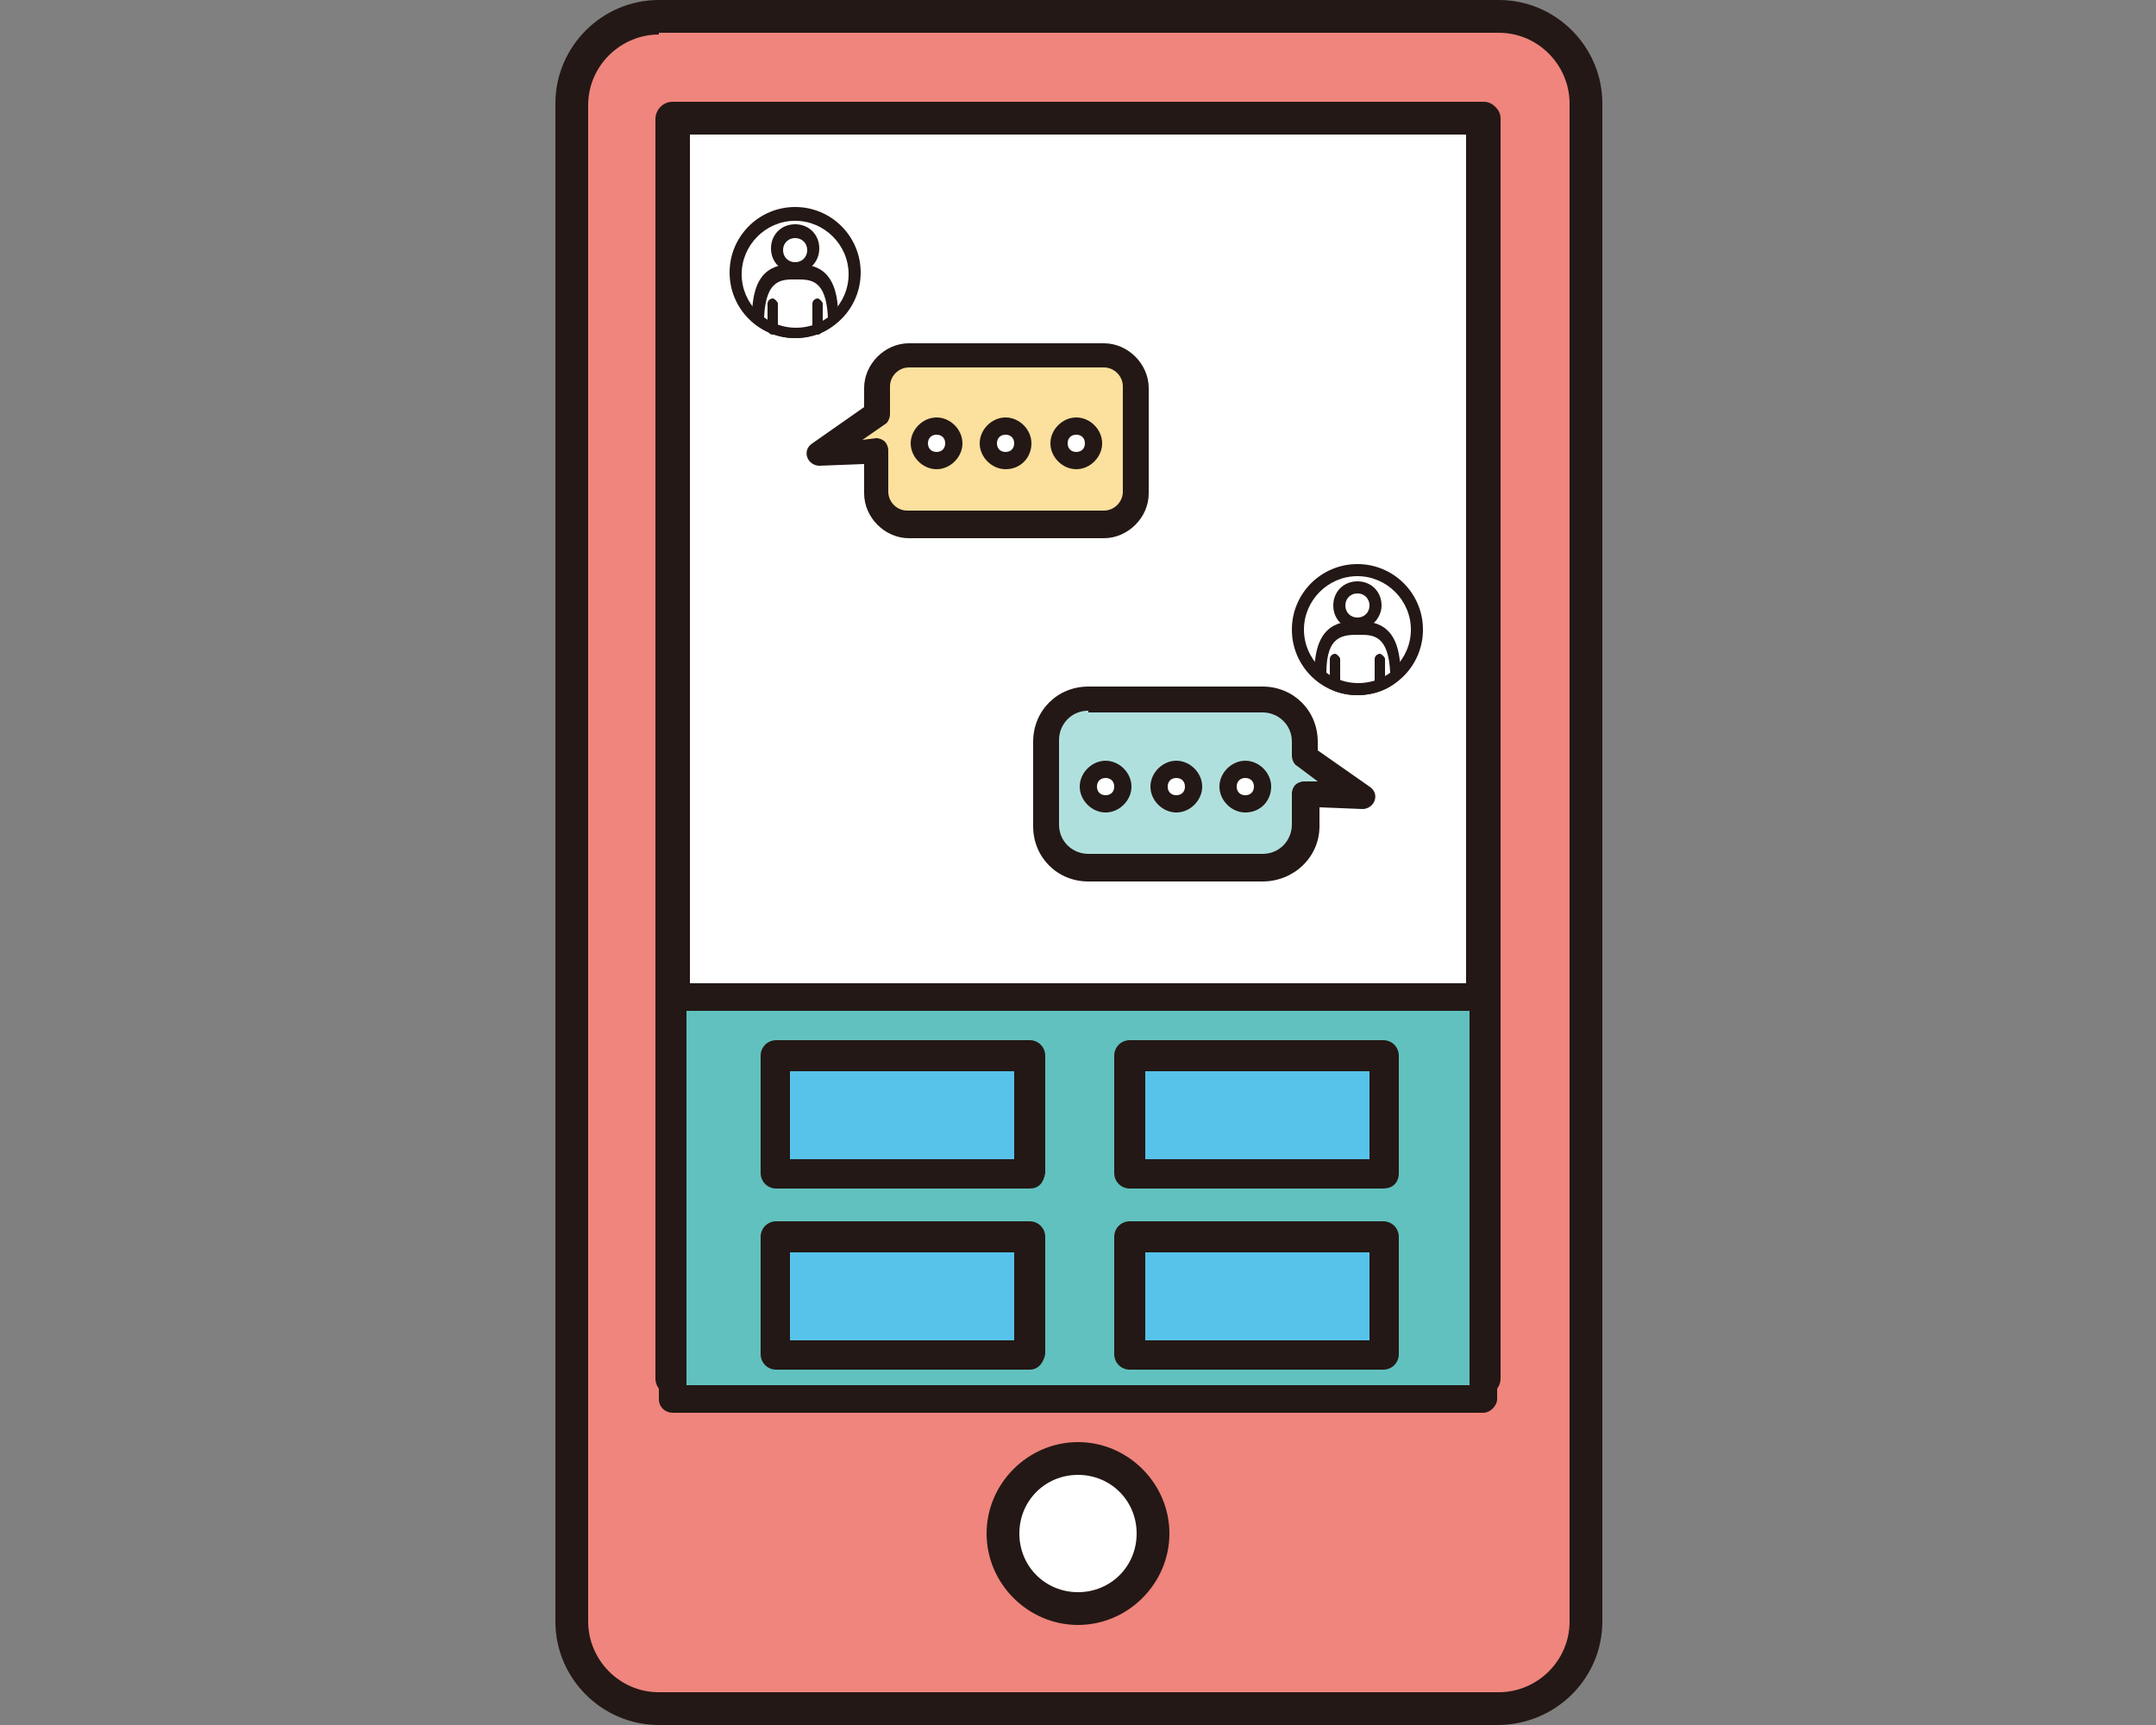
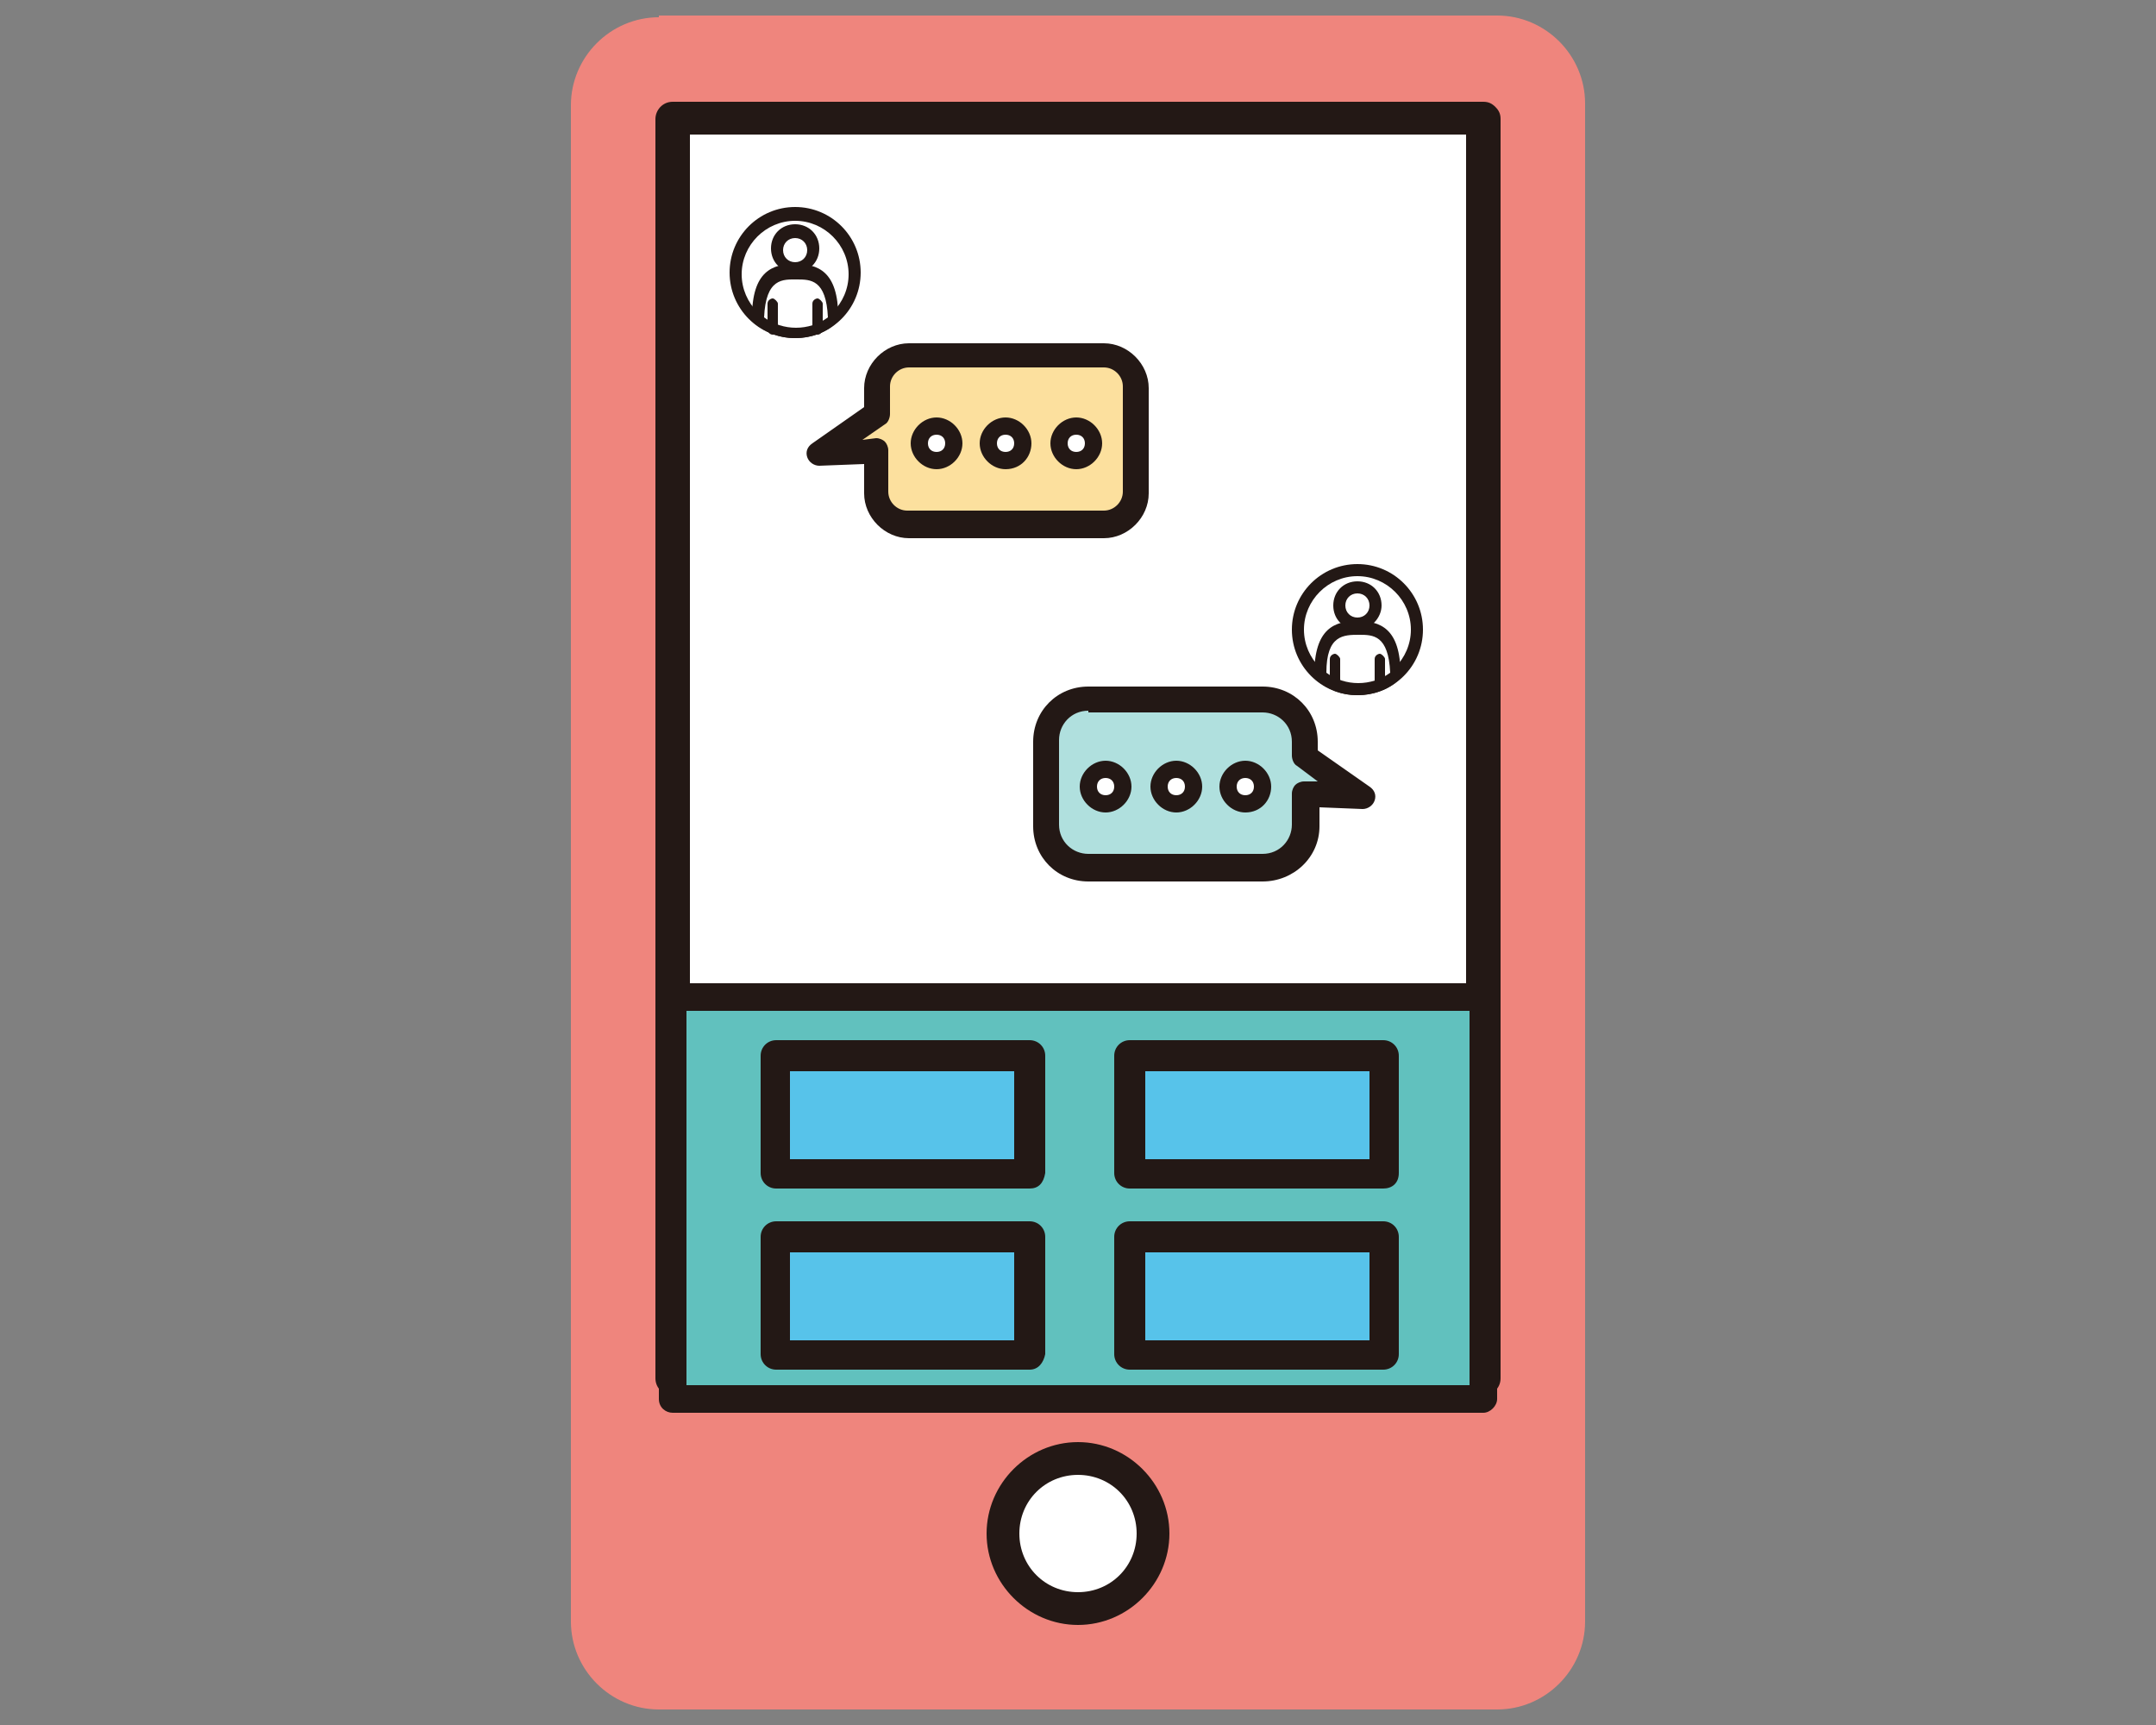
<svg xmlns="http://www.w3.org/2000/svg" version="1.1" id="圖層_1" x="0px" y="0px" viewBox="0 0 125 100" style="enable-background:new 0 0 125 100;" xml:space="preserve">
  <rect x="0" y="0" width="125" height="100" fill="#808080" stroke="none" />
  <style type="text/css">
	.st0{fill:#FFFFFF;stroke:#231815;stroke-width:1.513;stroke-linejoin:round;stroke-miterlimit:10;}
	.st1{fill:#BCE7F6;stroke:#231815;stroke-width:1.513;stroke-linejoin:round;stroke-miterlimit:10;}
	.st2{fill:#57C3EA;stroke:#231815;stroke-width:1.513;stroke-linejoin:round;stroke-miterlimit:10;}
	.st3{fill:#06C755;}
	.st4{fill:#FFFFFF;}
	.st5{fill:#FFFFFF;stroke:#231815;stroke-width:2.109;stroke-linecap:round;stroke-linejoin:round;stroke-miterlimit:10;}
	.st6{fill:#FAC03D;stroke:#231815;stroke-width:2.109;stroke-linecap:round;stroke-linejoin:round;stroke-miterlimit:10;}
	.st7{fill:#B0E0DE;stroke:#231815;stroke-width:2.109;stroke-linecap:round;stroke-linejoin:round;stroke-miterlimit:10;}
	.st8{fill:#FCE09E;stroke:#231815;stroke-width:2.109;stroke-linecap:round;stroke-linejoin:round;stroke-miterlimit:10;}
	.st9{fill:none;stroke:#231815;stroke-width:2.109;stroke-linecap:round;stroke-linejoin:round;stroke-miterlimit:10;}
	.st10{fill:#EF857D;}
	.st11{fill:#231815;}
	.st12{fill:#61C1BE;}
	.st13{fill:#57C3EA;}
	.st14{fill:#FCE09E;}
	.st15{fill:#B0E0DE;}
</style>
  <g>
    <g>
      <g>
        <path class="st0" d="M484.6,10274.8c-1.5,0-2.9-1-3.3-2.6c-0.4-1.8,0.7-3.6,2.5-4l4.5-1.1c1.8-0.4,3.6,0.7,4,2.5     c0.4,1.8-0.7,3.6-2.5,4l-4.5,1.1C485.1,10274.8,484.8,10274.8,484.6,10274.8z" />
        <path class="st0" d="M485.2,10264.3c-1.6,0-3-1.1-3.3-2.7c-0.4-1.8,0.8-3.6,2.7-3.9l4.5-0.9c1.8-0.4,3.6,0.8,3.9,2.7     c0.4,1.8-0.8,3.6-2.7,3.9l-4.5,0.9C485.6,10264.2,485.4,10264.3,485.2,10264.3z" />
        <path class="st0" d="M483.3,10259.2c-0.9,0-1.7-0.3-2.4-1c-1.3-1.3-1.3-3.4,0-4.8l5.8-5.8c1.3-1.3,3.4-1.3,4.8,0     c1.3,1.3,1.3,3.4,0,4.8l-5.8,5.8C485,10258.8,484.1,10259.2,483.3,10259.2z" />
        <path class="st0" d="M452.6,10267.6c-2.2-8.5,4.9-9.7,6.5-2.5c1.5,6.8,8.4,11.2,15.9,13.5c7.5,2.4,9.6,6.6,9.6,6.6     s-2.3,4.8-2.3,7.5c0,2.7,0,12.2,0,12.2h-19.4v-10.3c0-4.6-5.3-8.6-6.3-11.5C455.2,10279.5,452.6,10267.6,452.6,10267.6z" />
        <rect x="462.3" y="10297.6" transform="matrix(-1 -4.485890e-11 4.485890e-11 -1 945.595 20598.486)" class="st0" width="20.9" height="3.4" />
        <polyline class="st1" points="485.1,10312 485.1,10300.9 460.5,10300.9 460.5,10312    " />
        <g>
          <path class="st2" d="M479.6,10240.5h-19.3c-1.4,0-2.5,1.1-2.5,2.5v43.5c0,1.4,1.1,2.5,2.5,2.5h24.1c1.4,0,2.5-1.1,2.5-2.5v-43.5      c0-1.4-1.1-2.5-2.5-2.5h-2.3H479.6z" />
          <rect x="451" y="10253.1" transform="matrix(-1.836970e-16 1 -1 -1.836970e-16 10737.118 9792.367)" class="st0" width="42.7" height="23.3" />
        </g>
        <path class="st0" d="M486.5,10266.7c-0.9,0-1.7-0.3-2.4-1c-1.3-1.3-1.3-3.4,0-4.8l3.3-3.3c1.3-1.3,3.4-1.3,4.8,0     c1.3,1.3,1.3,3.4,0,4.8l-3.3,3.3C488.2,10266.3,487.3,10266.7,486.5,10266.7z" />
        <path class="st0" d="M485.8,10277.1c-0.9,0-1.7-0.3-2.4-1c-1.3-1.3-1.3-3.4,0-4.8l3.3-3.3c1.3-1.3,3.4-1.3,4.8,0     c1.3,1.3,1.3,3.4,0,4.8l-3.3,3.3C487.5,10276.7,486.7,10277.1,485.8,10277.1z" />
        <path class="st0" d="M485.8,10284.9c-0.9,0-1.7-0.3-2.4-1c-1.3-1.3-1.3-3.4,0-4.8l3.3-3.3c1.3-1.3,3.4-1.3,4.8,0     c1.3,1.3,1.3,3.4,0,4.8l-3.3,3.3C487.5,10284.6,486.7,10284.9,485.8,10284.9z" />
      </g>
      <g>
        <g>
          <path class="st3" d="M503.9,10237.6c0-14.1-14.1-25.6-31.5-25.6c-17.4,0-31.5,11.5-31.5,25.6c0,12.6,11.2,23.2,26.4,25.2      c1,0.2,2.4,0.7,2.8,1.6c0.3,0.8,0.2,2,0.1,2.8c0,0-0.4,2.2-0.4,2.7c-0.1,0.8-0.6,3.1,2.7,1.7c3.4-1.4,18.1-10.7,24.8-18.3h0      C501.7,10248.3,503.9,10243.2,503.9,10237.6z" />
        </g>
        <g>
          <path class="st4" d="M493.4,10245.7h-8.8h0c-0.3,0-0.6-0.3-0.6-0.6v0v0v-13.7v0v0c0-0.3,0.3-0.6,0.6-0.6h0h8.8      c0.3,0,0.6,0.3,0.6,0.6v2.2c0,0.3-0.3,0.6-0.6,0.6h-6v2.3h6c0.3,0,0.6,0.3,0.6,0.6v2.2c0,0.3-0.3,0.6-0.6,0.6h-6v2.3h6      c0.3,0,0.6,0.3,0.6,0.6v2.2C494,10245.4,493.7,10245.7,493.4,10245.7z" />
          <path class="st4" d="M460.7,10245.7c0.3,0,0.6-0.3,0.6-0.6v-2.2c0-0.3-0.3-0.6-0.6-0.6h-6v-10.9c0-0.3-0.3-0.6-0.6-0.6h-2.2      c-0.3,0-0.6,0.3-0.6,0.6v13.7v0v0c0,0.3,0.3,0.6,0.6,0.6h0H460.7z" />
          <path class="st4" d="M466,10230.8h-2.2c-0.3,0-0.6,0.3-0.6,0.6v13.8c0,0.3,0.3,0.6,0.6,0.6h2.2c0.3,0,0.6-0.3,0.6-0.6v-13.8      C466.6,10231,466.3,10230.8,466,10230.8z" />
          <path class="st4" d="M481.2,10230.8H479c-0.3,0-0.6,0.3-0.6,0.6v8.2l-6.3-8.5c0,0,0,0,0-0.1c0,0,0,0,0,0c0,0,0,0,0,0      c0,0,0,0,0,0c0,0,0,0,0,0c0,0,0,0,0,0c0,0,0,0,0,0c0,0,0,0,0,0c0,0,0,0,0,0c0,0,0,0,0,0c0,0,0,0,0,0c0,0,0,0,0,0c0,0,0,0,0,0      c0,0,0,0,0,0c0,0,0,0,0,0c0,0,0,0,0,0c0,0,0,0,0,0c0,0,0,0,0,0c0,0,0,0,0,0h-2.2c-0.3,0-0.6,0.3-0.6,0.6v13.8      c0,0.3,0.3,0.6,0.6,0.6h2.2c0.3,0,0.6-0.3,0.6-0.6v-8.2l6.3,8.5c0,0.1,0.1,0.1,0.2,0.2c0,0,0,0,0,0c0,0,0,0,0,0c0,0,0,0,0,0      c0,0,0,0,0,0c0,0,0,0,0,0c0,0,0,0,0,0c0,0,0,0,0,0c0,0,0,0,0,0c0.1,0,0.1,0,0.2,0h2.2c0.3,0,0.6-0.3,0.6-0.6v-13.8      C481.8,10231,481.5,10230.8,481.2,10230.8z" />
        </g>
      </g>
    </g>
    <g>
      <circle class="st5" cx="544.9" cy="10226.2" r="14.2" />
      <g>
        <path class="st6" d="M544.9,10225.9c-4.3,0-9,0.7-9,11.3c2.5,2,5.6,3.2,9,3.2c3.4,0,6.6-1.2,9-3.2     C553.9,10226.6,549.2,10225.9,544.9,10225.9z" />
      </g>
      <path class="st6" d="M549.2,10220.3c0,2.3-1.9,4.2-4.2,4.2c-2.3,0-4.2-1.9-4.2-4.2s1.9-4.2,4.2-4.2    C547.3,10216.1,549.2,10218,549.2,10220.3z" />
      <line class="st5" x1="539.5" y1="10233" x2="539.5" y2="10239.3" />
      <line class="st5" x1="550.1" y1="10233" x2="550.1" y2="10239.3" />
    </g>
    <g>
      <circle class="st5" cx="544.9" cy="10261.1" r="14.2" />
      <g>
        <path class="st7" d="M544.9,10260.8c-4.3,0-9,0.7-9,11.3c2.5,2,5.6,3.2,9,3.2c3.4,0,6.6-1.2,9-3.2     C553.9,10261.5,549.2,10260.8,544.9,10260.8z" />
      </g>
      <path class="st7" d="M549.2,10255.2c0,2.3-1.9,4.2-4.2,4.2c-2.3,0-4.2-1.9-4.2-4.2s1.9-4.2,4.2-4.2    C547.3,10251,549.2,10252.9,549.2,10255.2z" />
      <line class="st5" x1="539.5" y1="10267.9" x2="539.5" y2="10274.2" />
      <line class="st5" x1="550.1" y1="10267.9" x2="550.1" y2="10274.2" />
    </g>
    <g>
      <circle class="st5" cx="544.9" cy="10294.5" r="14.2" />
      <g>
        <path class="st8" d="M544.9,10294.2c-4.3,0-9,0.7-9,11.3c2.5,2,5.6,3.2,9,3.2c3.4,0,6.6-1.2,9-3.2     C553.9,10294.9,549.2,10294.2,544.9,10294.2z" />
      </g>
      <path class="st8" d="M549.2,10288.6c0,2.3-1.9,4.2-4.2,4.2c-2.3,0-4.2-1.9-4.2-4.2s1.9-4.2,4.2-4.2    C547.3,10284.4,549.2,10286.3,549.2,10288.6z" />
      <line class="st5" x1="539.5" y1="10301.4" x2="539.5" y2="10307.6" />
      <line class="st5" x1="550.1" y1="10301.4" x2="550.1" y2="10307.6" />
    </g>
    <polyline class="st9" points="517.4,10294.5 510.6,10294.5 510.6,10226.2 517.4,10226.2  " />
    <line class="st9" x1="517.5" y1="10260.4" x2="503.9" y2="10260.4" />
  </g>
  <g>
    <g>
      <g>
        <g>
          <path class="st10" d="M38.2,1c-2.8,0-5.1,2.3-5.1,5.1V94c0,2.8,2.3,5.1,5.1,5.1h48.6c2.8,0,5.1-2.3,5.1-5.1V6      c0-2.8-2.3-5.1-5.1-5.1H38.2z" />
-           <path class="st11" d="M86.8,100H38.2c-3.3,0-6-2.7-6-6V6c0-3.3,2.7-6,6-6h48.7c3.3,0,6,2.7,6,6V94C92.9,97.3,90.2,100,86.8,100z       M38.2,2c-2.2,0-4.1,1.8-4.1,4.1V94c0,2.2,1.8,4.1,4.1,4.1h48.7c2.2,0,4.1-1.8,4.1-4.1V6c0-2.2-1.8-4.1-4.1-4.1H38.2z" />
        </g>
        <g>
          <rect x="39" y="6.9" class="st4" width="47" height="73" />
          <path class="st11" d="M86,80.9H39c-0.5,0-1-0.4-1-1v-73c0-0.5,0.4-1,1-1h47c0.3,0,0.5,0.1,0.7,0.3C86.9,6.4,87,6.6,87,6.9l0,73      C87,80.5,86.5,80.9,86,80.9z M40,78.9h45l0-71.1H40V78.9z" />
        </g>
      </g>
      <g>
        <path class="st4" d="M66.9,88.9c0,2.4-1.9,4.4-4.4,4.4c-2.4,0-4.4-1.9-4.4-4.4c0-2.4,1.9-4.4,4.4-4.4     C64.9,84.5,66.9,86.5,66.9,88.9z" />
        <path class="st11" d="M62.5,94.2c-2.9,0-5.3-2.4-5.3-5.3c0-2.9,2.4-5.3,5.3-5.3c2.9,0,5.3,2.4,5.3,5.3     C67.8,91.8,65.4,94.2,62.5,94.2z M62.5,85.5c-1.9,0-3.4,1.5-3.4,3.4c0,1.9,1.5,3.4,3.4,3.4c1.9,0,3.4-1.5,3.4-3.4     C65.9,87,64.4,85.5,62.5,85.5z" />
      </g>
    </g>
    <g>
      <g>
        <rect x="39" y="57.8" class="st12" width="47" height="23.3" />
        <path class="st11" d="M86,81.9H39c-0.4,0-0.8-0.3-0.8-0.8V57.8c0-0.4,0.3-0.8,0.8-0.8h47c0.4,0,0.8,0.3,0.8,0.8v23.3     C86.8,81.5,86.4,81.9,86,81.9z M39.8,80.3h45.4V58.6H39.8V80.3z" />
      </g>
    </g>
    <g>
      <g>
        <g>
          <g>
            <rect x="45" y="61.3" class="st13" width="14.7" height="6.8" />
            <path class="st11" d="M59.7,68.9H45c-0.5,0-0.9-0.4-0.9-0.9v-6.8c0-0.5,0.4-0.9,0.9-0.9h14.7c0.5,0,0.9,0.4,0.9,0.9v6.8       C60.5,68.6,60.2,68.9,59.7,68.9z M45.8,67.2h13v-5.1h-13V67.2z" />
          </g>
        </g>
      </g>
    </g>
    <g>
      <g>
        <g>
          <g>
            <rect x="45" y="71.7" class="st13" width="14.7" height="6.8" />
            <path class="st11" d="M59.7,79.4H45c-0.5,0-0.9-0.4-0.9-0.9v-6.8c0-0.5,0.4-0.9,0.9-0.9h14.7c0.5,0,0.9,0.4,0.9,0.9v6.8       C60.5,79,60.2,79.4,59.7,79.4z M45.8,77.7h13v-5.1h-13V77.7z" />
          </g>
        </g>
      </g>
    </g>
    <g>
      <g>
        <g>
          <g>
            <rect x="65.5" y="61.3" class="st13" width="14.7" height="6.8" />
            <path class="st11" d="M80.2,68.9H65.5c-0.5,0-0.9-0.4-0.9-0.9v-6.8c0-0.5,0.4-0.9,0.9-0.9h14.7c0.5,0,0.9,0.4,0.9,0.9v6.8       C81.1,68.6,80.7,68.9,80.2,68.9z M66.4,67.2h13v-5.1h-13V67.2z" />
          </g>
        </g>
      </g>
    </g>
    <g>
      <g>
        <g>
          <g>
            <rect x="65.5" y="71.7" class="st13" width="14.7" height="6.8" />
            <path class="st11" d="M80.2,79.4H65.5c-0.5,0-0.9-0.4-0.9-0.9v-6.8c0-0.5,0.4-0.9,0.9-0.9h14.7c0.5,0,0.9,0.4,0.9,0.9v6.8       C81.1,79,80.7,79.4,80.2,79.4z M66.4,77.7h13v-5.1h-13V77.7z" />
          </g>
        </g>
      </g>
    </g>
    <g>
      <g>
        <g>
          <circle class="st4" cx="78.7" cy="36.5" r="3.4" />
          <path class="st11" d="M78.7,40.3c-2.1,0-3.8-1.7-3.8-3.8s1.7-3.8,3.8-3.8s3.8,1.7,3.8,3.8S80.8,40.3,78.7,40.3z M78.7,33.4      c-1.7,0-3.1,1.4-3.1,3.1s1.4,3.1,3.1,3.1s3.1-1.4,3.1-3.1S80.4,33.4,78.7,33.4z" />
        </g>
        <g>
          <g>
            <path class="st4" d="M78.7,36.4c-1,0-2.2,0.2-2.2,2.7c0.6,0.5,1.4,0.8,2.2,0.8s1.6-0.3,2.2-0.8C80.9,36.6,79.8,36.4,78.7,36.4z       " />
            <path class="st11" d="M78.7,40.3c-0.9,0-1.7-0.3-2.4-0.9c-0.1-0.1-0.1-0.2-0.1-0.3c0-2.7,1.2-3.1,2.5-3.1       c1.3,0,2.5,0.4,2.5,3.1c0,0.1,0,0.2-0.1,0.3C80.5,40,79.6,40.3,78.7,40.3z M76.9,39c1.1,0.8,2.6,0.8,3.7,0       c-0.1-2.2-1-2.2-1.8-2.2C77.9,36.8,76.9,36.8,76.9,39z" />
          </g>
        </g>
        <g>
          <path class="st4" d="M79.7,35.1c0,0.6-0.5,1-1,1s-1-0.5-1-1s0.5-1,1-1S79.7,34.5,79.7,35.1z" />
          <path class="st11" d="M78.7,36.5c-0.8,0-1.4-0.6-1.4-1.4c0-0.8,0.6-1.4,1.4-1.4c0.8,0,1.4,0.6,1.4,1.4      C80.1,35.8,79.5,36.5,78.7,36.5z M78.7,34.4c-0.4,0-0.7,0.3-0.7,0.7c0,0.4,0.3,0.7,0.7,0.7c0.4,0,0.7-0.3,0.7-0.7      C79.4,34.7,79.1,34.4,78.7,34.4z" />
        </g>
        <g>
          <line class="st4" x1="77.4" y1="38.2" x2="77.4" y2="39.7" />
          <path class="st11" d="M77.4,40c-0.2,0-0.3-0.2-0.3-0.3v-1.5c0-0.2,0.2-0.3,0.3-0.3s0.3,0.2,0.3,0.3v1.5      C77.8,39.9,77.6,40,77.4,40z" />
        </g>
        <g>
          <line class="st4" x1="80" y1="38.2" x2="80" y2="39.7" />
          <path class="st11" d="M80,40c-0.2,0-0.3-0.2-0.3-0.3v-1.5c0-0.2,0.2-0.3,0.3-0.3s0.3,0.2,0.3,0.3v1.5C80.3,39.9,80.2,40,80,40z" />
        </g>
      </g>
      <g>
        <g>
          <ellipse transform="matrix(0.232 -0.973 0.973 0.232 20.011 57.079)" class="st4" cx="46.1" cy="15.9" rx="3.4" ry="3.4" />
          <path class="st11" d="M46.1,19.6c-2.1,0-3.8-1.7-3.8-3.8s1.7-3.8,3.8-3.8s3.8,1.7,3.8,3.8S48.2,19.6,46.1,19.6z M46.1,12.8      c-1.7,0-3.1,1.4-3.1,3.1s1.4,3.1,3.1,3.1s3.1-1.4,3.1-3.1S47.8,12.8,46.1,12.8z" />
        </g>
        <g>
          <g>
            <path class="st4" d="M46.1,15.8c-1,0-2.2,0.2-2.2,2.7c0.6,0.5,1.4,0.8,2.2,0.8c0.8,0,1.6-0.3,2.2-0.8       C48.3,16,47.2,15.8,46.1,15.8z" />
            <path class="st11" d="M46.1,19.6c-0.9,0-1.7-0.3-2.4-0.9c-0.1-0.1-0.1-0.2-0.1-0.3c0-2.7,1.2-3.1,2.5-3.1s2.5,0.4,2.5,3.1       c0,0.1,0,0.2-0.1,0.3C47.9,19.3,47,19.6,46.1,19.6z M44.3,18.4c1.1,0.8,2.6,0.8,3.7,0c-0.1-2.2-1-2.2-1.8-2.2       S44.4,16.1,44.3,18.4z" />
          </g>
        </g>
        <g>
          <path class="st4" d="M47.2,14.4c0,0.6-0.5,1-1,1c-0.6,0-1-0.5-1-1s0.5-1,1-1C46.7,13.4,47.2,13.9,47.2,14.4z" />
          <path class="st11" d="M46.1,15.8c-0.8,0-1.4-0.6-1.4-1.4s0.6-1.4,1.4-1.4c0.8,0,1.4,0.6,1.4,1.4S46.9,15.8,46.1,15.8z       M46.1,13.8c-0.4,0-0.7,0.3-0.7,0.7s0.3,0.7,0.7,0.7c0.4,0,0.7-0.3,0.7-0.7S46.5,13.8,46.1,13.8z" />
        </g>
        <g>
          <line class="st4" x1="44.8" y1="17.5" x2="44.8" y2="19" />
          <path class="st11" d="M44.8,19.4c-0.2,0-0.3-0.2-0.3-0.3v-1.5c0-0.2,0.2-0.3,0.3-0.3s0.3,0.2,0.3,0.3V19      C45.2,19.2,45,19.4,44.8,19.4z" />
        </g>
        <g>
          <line class="st4" x1="47.4" y1="17.5" x2="47.4" y2="19" />
          <path class="st11" d="M47.4,19.4c-0.2,0-0.3-0.2-0.3-0.3v-1.5c0-0.2,0.2-0.3,0.3-0.3s0.3,0.2,0.3,0.3V19      C47.7,19.2,47.6,19.4,47.4,19.4z" />
        </g>
      </g>
      <g>
        <g>
          <path class="st14" d="M64,20.6H52.7c-1,0-1.9,0.8-1.9,1.9V24l-3.3,2.3l3.3-0.1v2.4c0,1,0.8,1.9,1.9,1.9H64c1,0,1.9-0.8,1.9-1.9      v-6.1C65.9,21.4,65,20.6,64,20.6z" />
        </g>
        <g>
          <path class="st11" d="M64,31.2H52.7c-1.4,0-2.6-1.2-2.6-2.6v-1.7L47.5,27c-0.3,0-0.6-0.2-0.7-0.5c-0.1-0.3,0-0.6,0.3-0.8l3-2.1      v-1.1c0-1.4,1.2-2.6,2.6-2.6H64c1.4,0,2.6,1.2,2.6,2.6v6.1C66.6,30,65.4,31.2,64,31.2z M50.8,25.4c0.2,0,0.4,0.1,0.5,0.2      c0.1,0.1,0.2,0.3,0.2,0.5v2.4c0,0.6,0.5,1.1,1.1,1.1H64c0.6,0,1.1-0.5,1.1-1.1v-6.1c0-0.6-0.5-1.1-1.1-1.1H52.7      c-0.6,0-1.1,0.5-1.1,1.1V24c0,0.2-0.1,0.5-0.3,0.6L50,25.5L50.8,25.4C50.8,25.4,50.8,25.4,50.8,25.4z" />
        </g>
      </g>
      <g>
        <g>
          <path class="st4" d="M55.3,25.7c0,0.5-0.4,1-1,1c-0.5,0-1-0.4-1-1s0.4-1,1-1C54.8,24.7,55.3,25.1,55.3,25.7z" />
          <path class="st11" d="M54.3,27.2c-0.8,0-1.5-0.7-1.5-1.5c0-0.8,0.7-1.5,1.5-1.5c0.8,0,1.5,0.7,1.5,1.5      C55.8,26.5,55.1,27.2,54.3,27.2z M54.3,25.2c-0.3,0-0.5,0.2-0.5,0.5c0,0.3,0.2,0.5,0.5,0.5c0.3,0,0.5-0.2,0.5-0.5      C54.8,25.4,54.6,25.2,54.3,25.2z" />
        </g>
        <g>
          <path class="st4" d="M59.3,25.7c0,0.5-0.4,1-1,1c-0.5,0-1-0.4-1-1s0.4-1,1-1C58.9,24.7,59.3,25.1,59.3,25.7z" />
          <path class="st11" d="M58.3,27.2c-0.8,0-1.5-0.7-1.5-1.5c0-0.8,0.7-1.5,1.5-1.5c0.8,0,1.5,0.7,1.5,1.5      C59.8,26.5,59.2,27.2,58.3,27.2z M58.3,25.2c-0.3,0-0.5,0.2-0.5,0.5c0,0.3,0.2,0.5,0.5,0.5c0.3,0,0.5-0.2,0.5-0.5      C58.8,25.4,58.6,25.2,58.3,25.2z" />
        </g>
        <g>
          <path class="st4" d="M63.4,25.7c0,0.5-0.4,1-1,1c-0.5,0-1-0.4-1-1s0.4-1,1-1C62.9,24.7,63.4,25.1,63.4,25.7z" />
          <path class="st11" d="M62.4,27.2c-0.8,0-1.5-0.7-1.5-1.5c0-0.8,0.7-1.5,1.5-1.5c0.8,0,1.5,0.7,1.5,1.5      C63.9,26.5,63.2,27.2,62.4,27.2z M62.4,25.2c-0.3,0-0.5,0.2-0.5,0.5c0,0.3,0.2,0.5,0.5,0.5c0.3,0,0.5-0.2,0.5-0.5      C62.9,25.4,62.7,25.2,62.4,25.2z" />
        </g>
      </g>
      <g>
        <g>
          <path class="st15" d="M79,46.2l-3.3-2.3V43c0-1.4-1.1-2.5-2.5-2.5H63.1c-1.4,0-2.5,1.1-2.5,2.5v4.9c0,1.4,1.1,2.5,2.5,2.5h10.1      c1.4,0,2.5-1.1,2.5-2.5v-1.8L79,46.2z" />
        </g>
        <g>
          <path class="st11" d="M73.2,51.1H63.1c-1.8,0-3.2-1.4-3.2-3.2V43c0-1.8,1.4-3.2,3.2-3.2h10.1c1.8,0,3.2,1.4,3.2,3.2v0.5l3,2.1      c0.3,0.2,0.4,0.5,0.3,0.8c-0.1,0.3-0.4,0.5-0.7,0.5l-2.5-0.1v1.1C76.5,49.7,75,51.1,73.2,51.1z M63.1,41.2c-1,0-1.7,0.8-1.7,1.7      v4.9c0,1,0.8,1.7,1.7,1.7h10.1c1,0,1.7-0.8,1.7-1.7v-1.8c0-0.2,0.1-0.4,0.2-0.5c0.1-0.1,0.3-0.2,0.5-0.2l0.8,0l-1.2-0.9      c-0.2-0.1-0.3-0.4-0.3-0.6V43c0-1-0.8-1.7-1.7-1.7H63.1z" />
        </g>
      </g>
      <g>
        <g>
          <path class="st4" d="M71.2,45.6c0,0.5,0.4,1,1,1c0.5,0,1-0.4,1-1s-0.4-1-1-1C71.7,44.6,71.2,45,71.2,45.6z" />
          <path class="st11" d="M72.2,47.1c-0.8,0-1.5-0.7-1.5-1.5c0-0.8,0.7-1.5,1.5-1.5s1.5,0.7,1.5,1.5C73.7,46.4,73.1,47.1,72.2,47.1z       M72.2,45.1c-0.3,0-0.5,0.2-0.5,0.5c0,0.3,0.2,0.5,0.5,0.5c0.3,0,0.5-0.2,0.5-0.5C72.7,45.3,72.5,45.1,72.2,45.1z" />
        </g>
        <g>
          <path class="st4" d="M67.2,45.6c0,0.5,0.4,1,1,1c0.5,0,1-0.4,1-1s-0.4-1-1-1C67.6,44.6,67.2,45,67.2,45.6z" />
          <path class="st11" d="M68.2,47.1c-0.8,0-1.5-0.7-1.5-1.5c0-0.8,0.7-1.5,1.5-1.5s1.5,0.7,1.5,1.5C69.7,46.4,69,47.1,68.2,47.1z       M68.2,45.1c-0.3,0-0.5,0.2-0.5,0.5c0,0.3,0.2,0.5,0.5,0.5c0.3,0,0.5-0.2,0.5-0.5C68.7,45.3,68.5,45.1,68.2,45.1z" />
        </g>
        <g>
          <path class="st4" d="M63.1,45.6c0,0.5,0.4,1,1,1c0.5,0,1-0.4,1-1s-0.4-1-1-1C63.6,44.6,63.1,45,63.1,45.6z" />
          <path class="st11" d="M64.1,47.1c-0.8,0-1.5-0.7-1.5-1.5c0-0.8,0.7-1.5,1.5-1.5c0.8,0,1.5,0.7,1.5,1.5      C65.6,46.4,64.9,47.1,64.1,47.1z M64.1,45.1c-0.3,0-0.5,0.2-0.5,0.5c0,0.3,0.2,0.5,0.5,0.5c0.3,0,0.5-0.2,0.5-0.5      C64.6,45.3,64.4,45.1,64.1,45.1z" />
        </g>
      </g>
    </g>
  </g>
</svg>